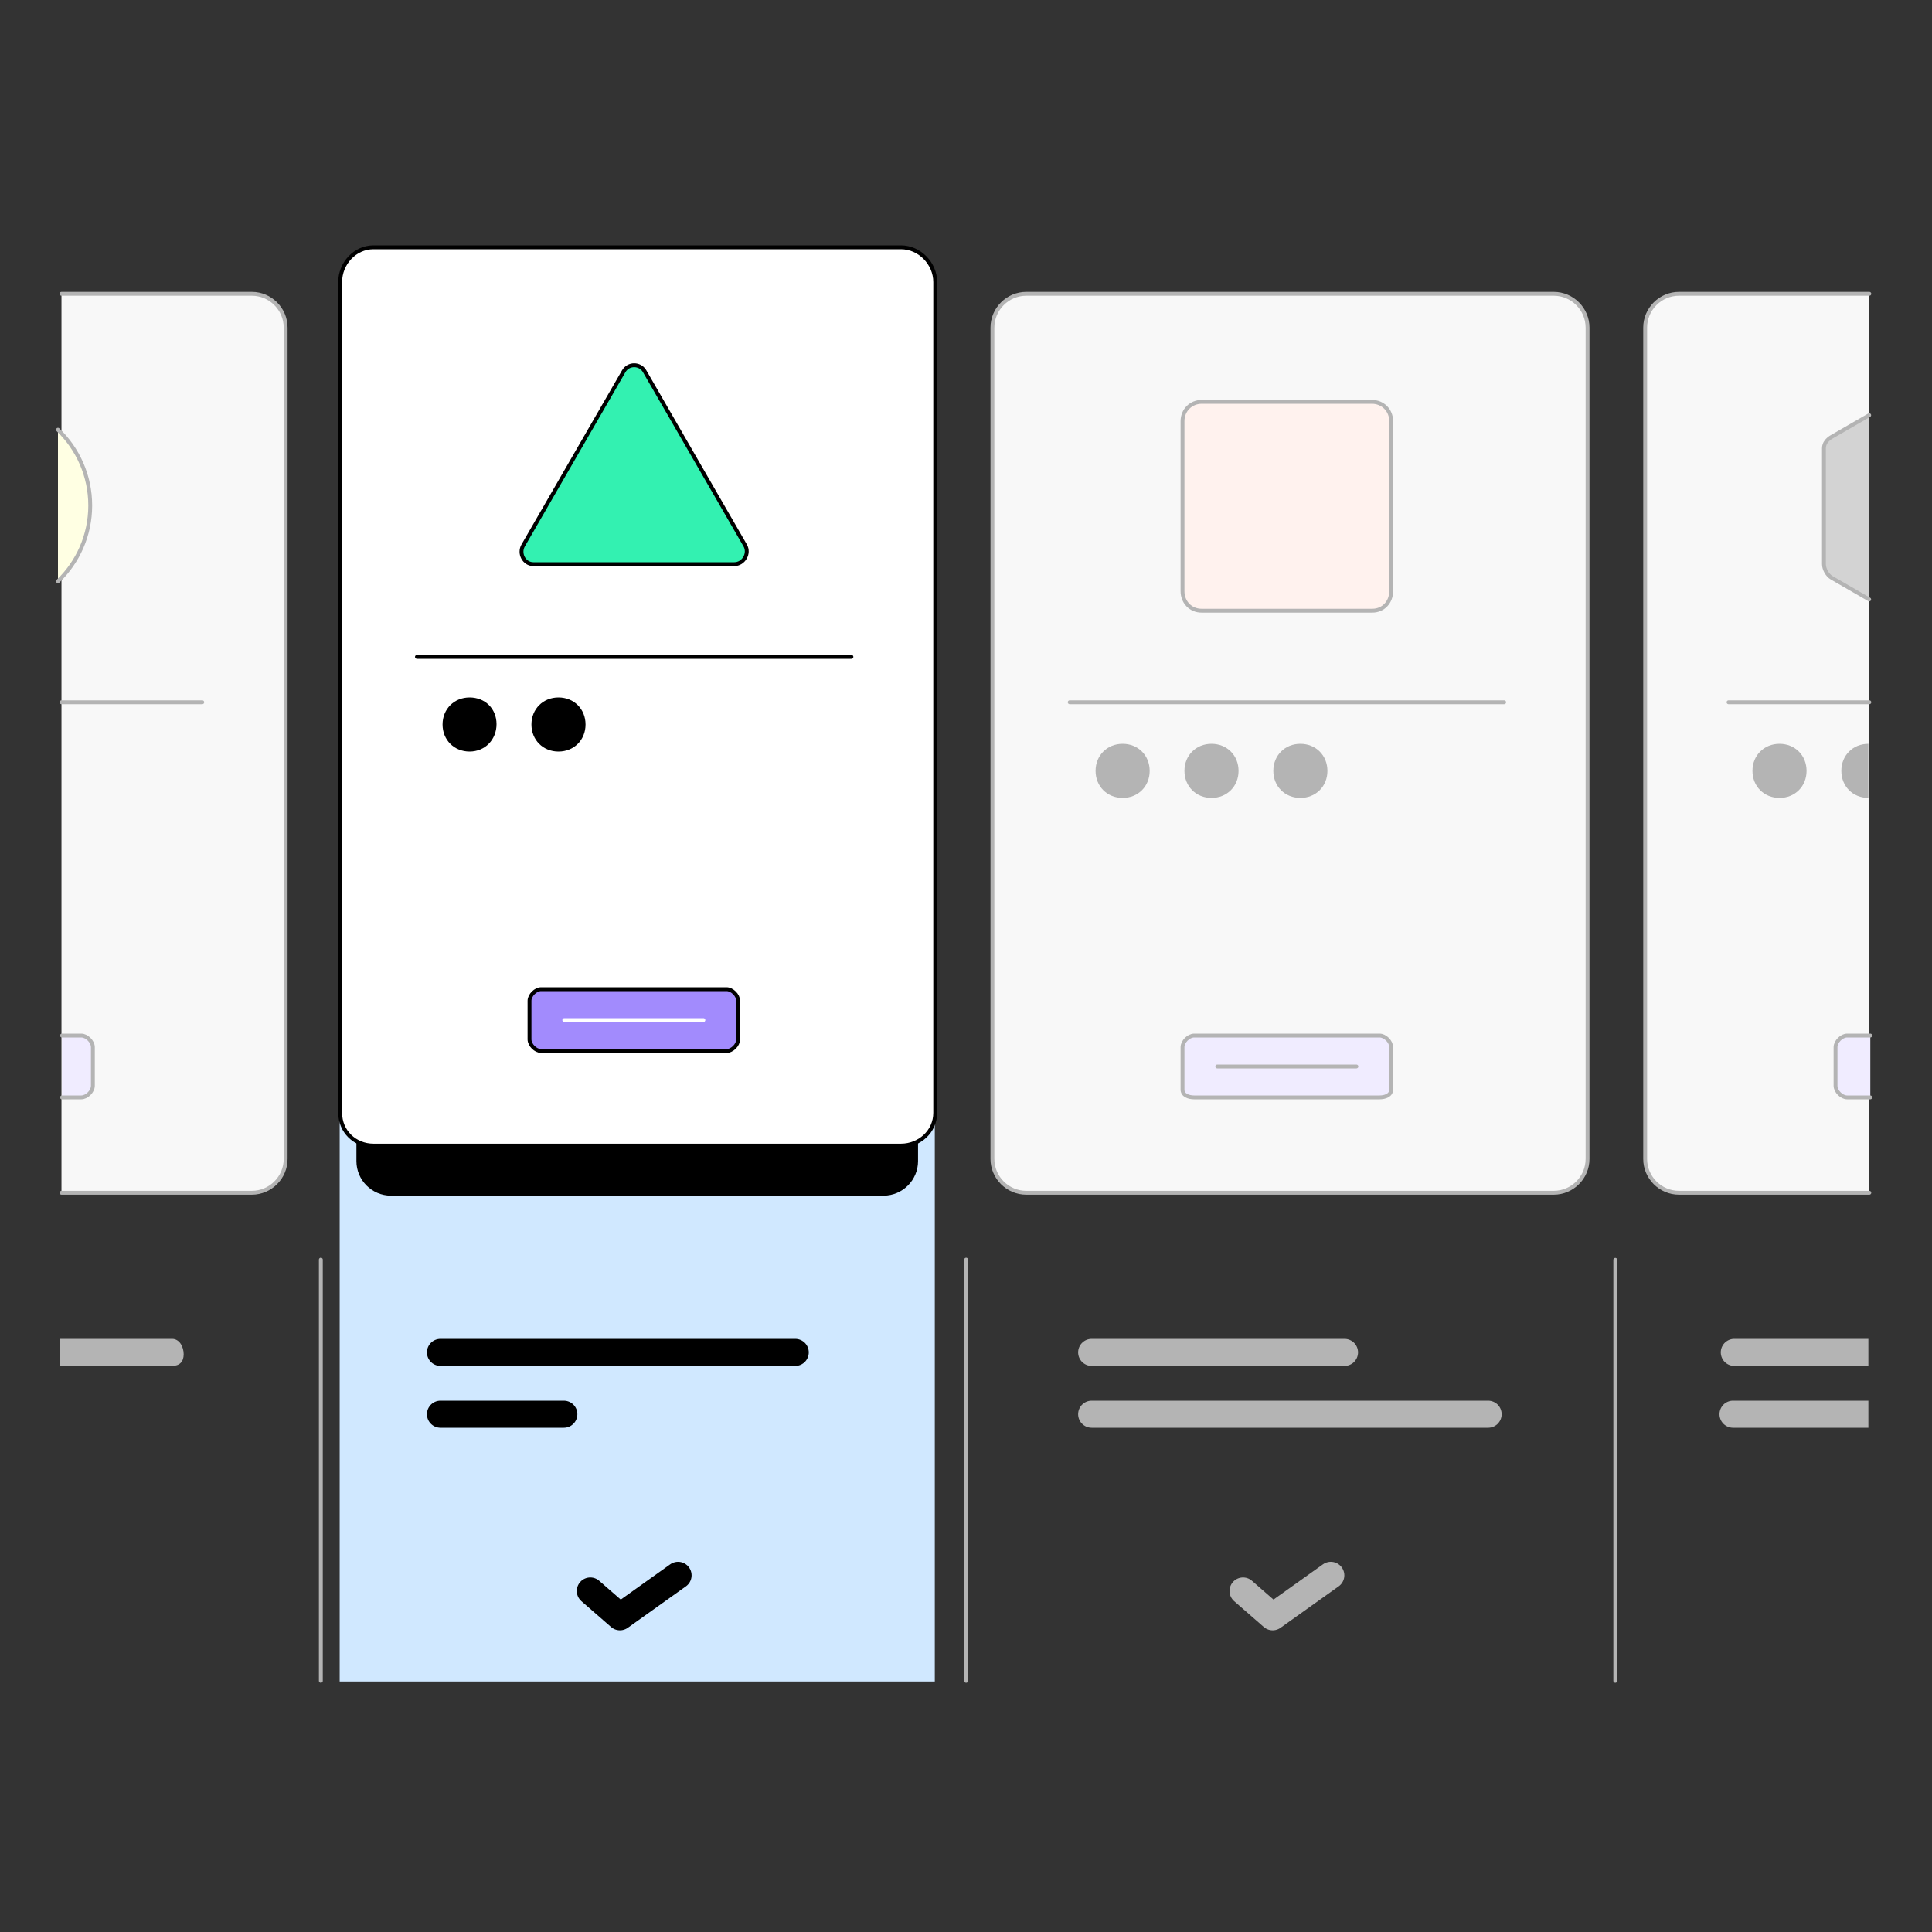
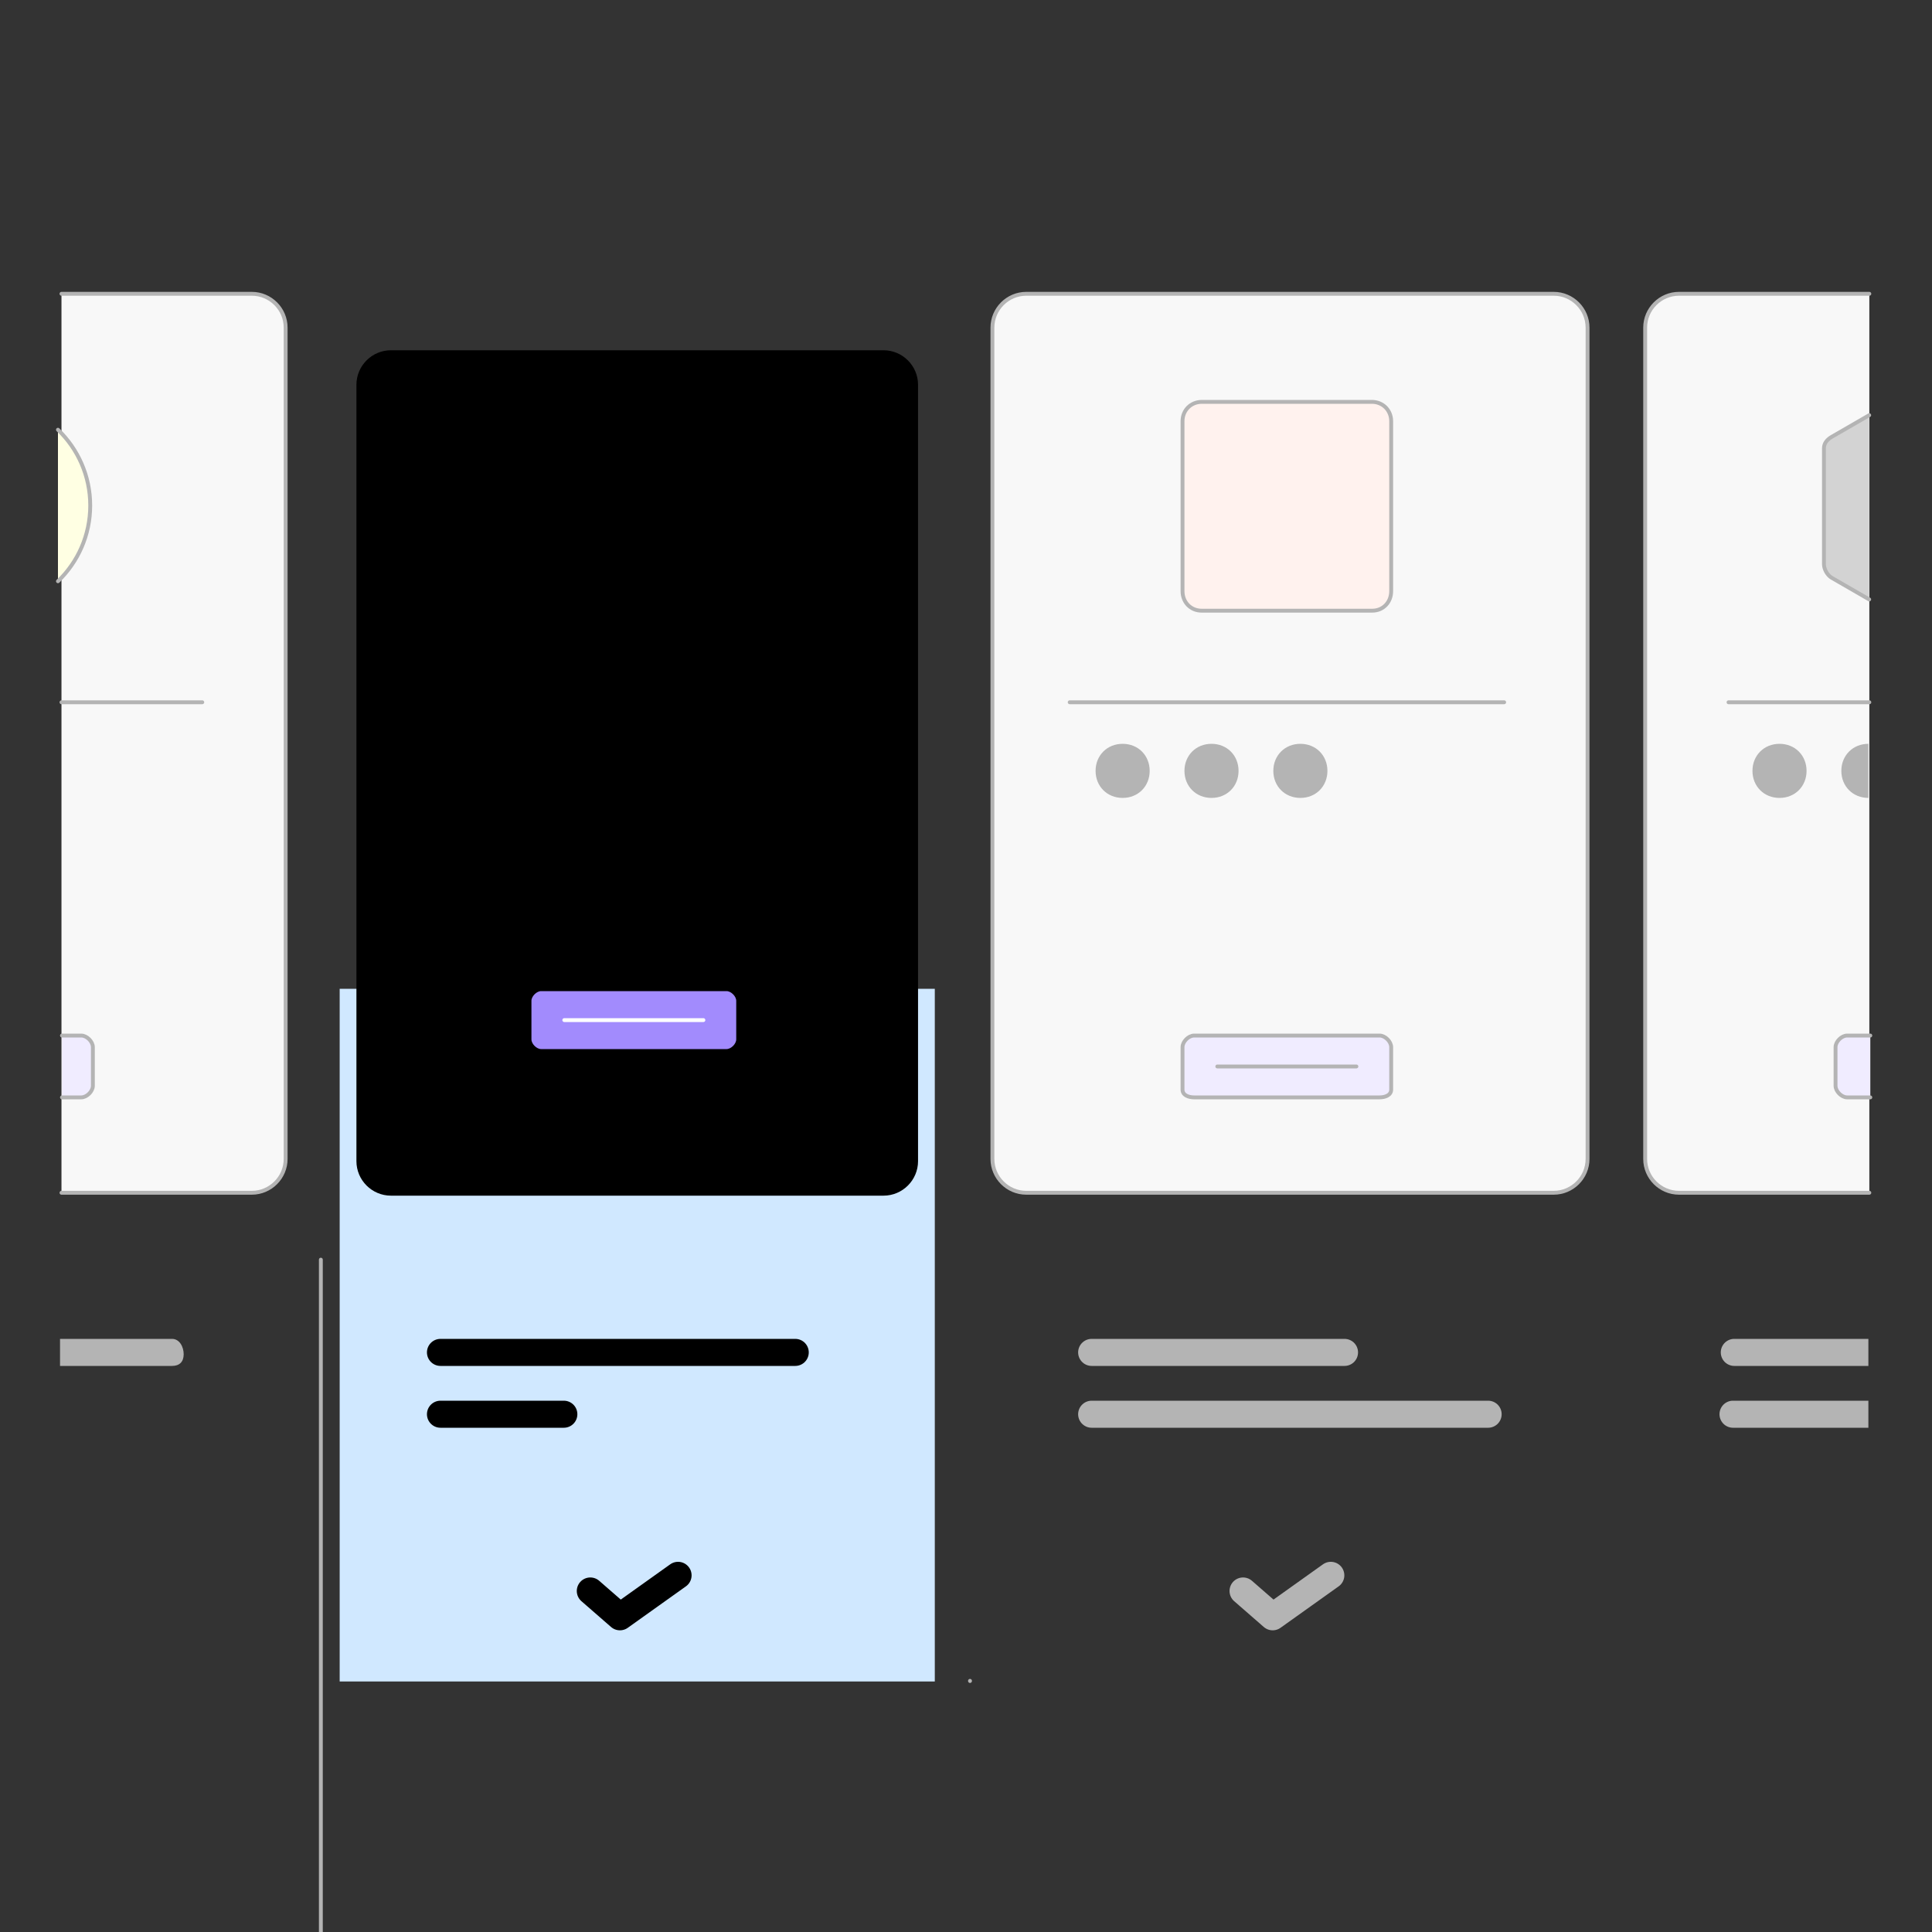
<svg xmlns="http://www.w3.org/2000/svg" width="500" height="500">
  <rect width="100%" height="100%" fill="#333333" stroke="none" />
  <g fill="none" fill-rule="evenodd">
    <path fill="#D0E8FF" d="M87.907 435.167h154.017V255.902H87.907z" />
    <path fill="#000" d="M228.664 308.684H101.167c-4.496 0-8.174-3.678-8.174-8.174V99.573c0-4.496 3.678-8.174 8.174-8.174h127.497c4.496 0 8.174 3.678 8.174 8.174V300.51c0 4.496-3.678 8.174-8.174 8.174" />
    <path stroke="#000" stroke-linecap="round" stroke-linejoin="round" stroke-width="1.5" d="M228.664 308.684H101.167c-4.496 0-8.174-3.678-8.174-8.174V99.573c0-4.496 3.678-8.174 8.174-8.174h127.497c4.496 0 8.174 3.678 8.174 8.174V300.51c0 4.496-3.678 8.174-8.174 8.174Z" />
-     <path fill="#FFF" d="M233.172 296.483H96.659c-4.814 0-8.623-3.669-8.623-8.483V73c0-4.814 3.809-9 8.623-9h136.513c4.814 0 8.864 4.186 8.864 9v215c0 4.814-4.05 8.483-8.864 8.483" />
-     <path stroke="#000" stroke-linecap="round" stroke-linejoin="round" d="M233.172 296.483H96.659c-4.814 0-8.623-3.669-8.623-8.483V73c0-4.814 3.809-9 8.623-9h136.513c4.814 0 8.864 4.186 8.864 9v215c0 4.814-4.05 8.483-8.864 8.483Z" />
    <path fill="#F8F8F8" d="M402.103 308.684H265.59c-4.814 0-8.752-3.94-8.752-8.752V84.786c0-4.814 3.938-8.752 8.752-8.752h136.513c4.814 0 8.752 3.938 8.752 8.752v215.146c0 4.813-3.938 8.752-8.752 8.752" />
    <path stroke="#B4B4B4" stroke-linecap="round" stroke-linejoin="round" d="M402.103 308.684H265.59c-4.814 0-8.752-3.94-8.752-8.752V84.786c0-4.814 3.938-8.752 8.752-8.752h136.513c4.814 0 8.752 3.938 8.752 8.752v215.146c0 4.813-3.938 8.752-8.752 8.752Z" />
    <path fill="#F8F8F8" d="M483.783 308.684h-49.262c-4.814 0-8.753-3.939-8.753-8.752V84.786c0-4.814 3.939-8.752 8.753-8.752h49.262" />
    <path stroke="#B4B4B4" stroke-linecap="round" stroke-linejoin="round" d="M483.783 308.684h-49.262c-4.814 0-8.753-3.939-8.753-8.752V84.786c0-4.814 3.939-8.752 8.753-8.752h49.262" />
    <path stroke="#000" stroke-linecap="round" stroke-linejoin="round" d="M107.907 170h112.441" />
    <path stroke="#B4B4B4" stroke-linecap="round" stroke-linejoin="round" d="M276.837 181.748h112.441m58.066 0h36.439" />
    <path fill="#000" d="M128.5 187.411c0-4.006-2.958-6.91-6.964-6.91s-7 2.993-7 7c0 4.005 2.994 7 7 7s6.964-3.084 6.964-7.09m23.036.09c0-4.007-2.994-7-7-7s-7 2.993-7 7c0 4.005 2.994 7 7 7s7-2.995 7-7" />
    <path fill="#B4B4B4" d="M297.536 199.5c0-4.006-2.994-7-7-7s-7 2.994-7 7 2.994 7 7 7 7-2.994 7-7m23 0c0-4.006-2.994-7-7-7s-7 2.994-7 7 2.994 7 7 7 7-2.994 7-7m23 0c0-4.006-2.994-7-7-7s-7 2.994-7 7 2.994 7 7 7 7-2.994 7-7m124 0c0-4.006-2.994-7-7-7s-7 2.994-7 7 2.994 7 7 7 7-2.994 7-7m16-7c-4.006 0-7 2.994-7 7s2.994 7 7 7" />
    <path fill="#A28BFD" d="M188.036 272h-48c-1.437 0-3-1.563-3-3v-10c0-1.437 1.563-3 3-3h48c1.437 0 3 1.563 3 3v10c0 1.437-1.563 3-3 3" />
    <path stroke="#000" stroke-linecap="round" stroke-linejoin="round" d="M188.036 272h-48c-1.437 0-3-1.563-3-3v-10c0-1.437 1.563-3 3-3h48c1.437 0 3 1.563 3 3v10c0 1.437-1.563 3-3 3Z" />
    <path fill="#FFF" d="M146.036 264h36" />
    <path stroke="#FFF" stroke-linecap="round" stroke-linejoin="round" d="M146.036 264h36" />
    <path fill="#F0ECFF" d="M357.036 284h-48c-1.437 0-3-.563-3-2v-11c0-1.437 1.563-3 3-3h48c1.437 0 3 1.563 3 3v11c0 1.437-1.563 2-3 2" />
    <path stroke="#B4B4B4" stroke-linecap="round" stroke-linejoin="round" d="M357.036 284h-48c-1.437 0-3-.563-3-2v-11c0-1.437 1.563-3 3-3h48c1.437 0 3 1.563 3 3v11c0 1.437-1.563 2-3 2Z" />
    <path fill="#FFF" d="M315.036 276h36" />
    <path stroke="#B4B4B4" stroke-linecap="round" stroke-linejoin="round" d="M315.036 276h36" />
    <path fill="#F0ECFF" d="M484.036 284h-6c-1.437 0-3-1.563-3-3v-10c0-1.437 1.563-3 3-3h6" />
    <path stroke="#B4B4B4" stroke-linecap="round" stroke-linejoin="round" d="M484.036 284h-6c-1.437 0-3-1.563-3-3v-10c0-1.437 1.563-3 3-3h6" />
    <path fill="#F8F8F8" d="M15.91 308.684h49.262c4.814 0 8.753-3.939 8.753-8.752V84.786c0-4.814-3.939-8.752-8.753-8.752H15.91" />
    <path stroke="#B4B4B4" stroke-linecap="round" stroke-linejoin="round" d="M15.91 308.684h49.262c4.814 0 8.753-3.939 8.753-8.752V84.786c0-4.814-3.939-8.752-8.753-8.752H15.91" />
    <path fill="#F0ECFF" d="M16.036 284h5c1.437 0 3-1.563 3-3v-10c0-1.437-1.563-3-3-3h-5" />
-     <path stroke="#B4B4B4" stroke-linecap="round" stroke-linejoin="round" d="M16.036 284h5c1.437 0 3-1.563 3-3v-10c0-1.437-1.563-3-3-3h-5m67 58v109m167-109v109m168-108.954V435" />
+     <path stroke="#B4B4B4" stroke-linecap="round" stroke-linejoin="round" d="M16.036 284h5c1.437 0 3-1.563 3-3v-10c0-1.437-1.563-3-3-3h-5m67 58v109v109m168-108.954V435" />
    <path stroke="#000" stroke-linecap="round" stroke-linejoin="round" stroke-width="7" d="M113.993 350h91.815m-91.815 16h31.928" />
    <path fill="#B4B4B4" d="M15.536 346.5c.004 0-.004 0 0 0h29c1.933.007 3.007 2.067 3 4-.007 1.93-1.073 3-3 3-.004 0 .004 0 0 0h-29" />
    <path stroke="#B4B4B4" stroke-linecap="round" stroke-linejoin="round" stroke-width="7" d="M282.521 350h65.438m-65.438 16h102.604" />
    <path fill="#B4B4B4" d="M483.536 353.5h-34.697a3.5 3.5 0 1 1 0-7h34.697m0 23h-35.03a3.5 3.5 0 1 1 0-7h35.03" />
    <path stroke="#000" stroke-linecap="round" stroke-linejoin="round" stroke-width="7" d="m152.772 411.745 7.666 6.679 15.045-10.728" />
    <path stroke="#B4B4B4" stroke-linecap="round" stroke-linejoin="round" stroke-width="7" d="m321.702 411.745 7.666 6.679 15.045-10.728" />
    <path fill="#FFF2EE" d="M355.146 158.043H310.97c-2.835 0-4.934-2.208-4.934-5.043v-44c0-2.835 2.165-5 5-5h44c2.836 0 5 2.165 5 5v44c0 2.835-2.054 5.043-4.889 5.043" />
    <path stroke="#B4B4B4" stroke-linecap="round" stroke-linejoin="round" d="M355.146 158.043H310.97c-2.835 0-4.934-2.208-4.934-5.043v-44c0-2.835 2.165-5 5-5h44c2.836 0 5 2.165 5 5v44c0 2.835-2.054 5.043-4.889 5.043Z" />
    <path fill="#FFFFE3" d="M15 150.429c5.144-4.952 8.35-11.903 8.35-19.608 0-7.704-3.206-14.655-8.35-19.607" />
    <path stroke="#B4B4B4" stroke-linecap="round" stroke-linejoin="round" d="M15 150.429c5.144-4.952 8.35-11.903 8.35-19.608 0-7.704-3.206-14.655-8.35-19.607" />
-     <path fill="#33F1B1" d="m161.423 96.082-26.026 45.078c-1.2 2.08.236 4.84 2.639 4.84h52c2.404 0 4.023-2.76 2.82-4.84l-26.025-45.078c-1.201-2.081-4.206-2.081-5.407 0" />
    <path stroke="#000" stroke-linecap="round" stroke-linejoin="round" d="m161.423 96.082-26.026 45.078c-1.2 2.08.236 4.84 2.639 4.84h52c2.404 0 4.023-2.76 2.82-4.84l-26.025-45.078c-1.201-2.081-4.206-2.081-5.407 0Z" />
    <path fill="#D3D3D3" d="m483.746 155.131-9.704-5.603c-1.126-.65-2.006-2.227-2.006-3.527v-30c0-1.301.88-2.295 2.006-2.945l9.704-5.603" />
    <path stroke="#B4B4B4" stroke-linecap="round" stroke-linejoin="round" d="m483.746 155.131-9.704-5.603c-1.126-.65-2.006-2.227-2.006-3.527v-30c0-1.301.88-2.295 2.006-2.945l9.704-5.603M15.91 181.748h36.438" />
  </g>
</svg>